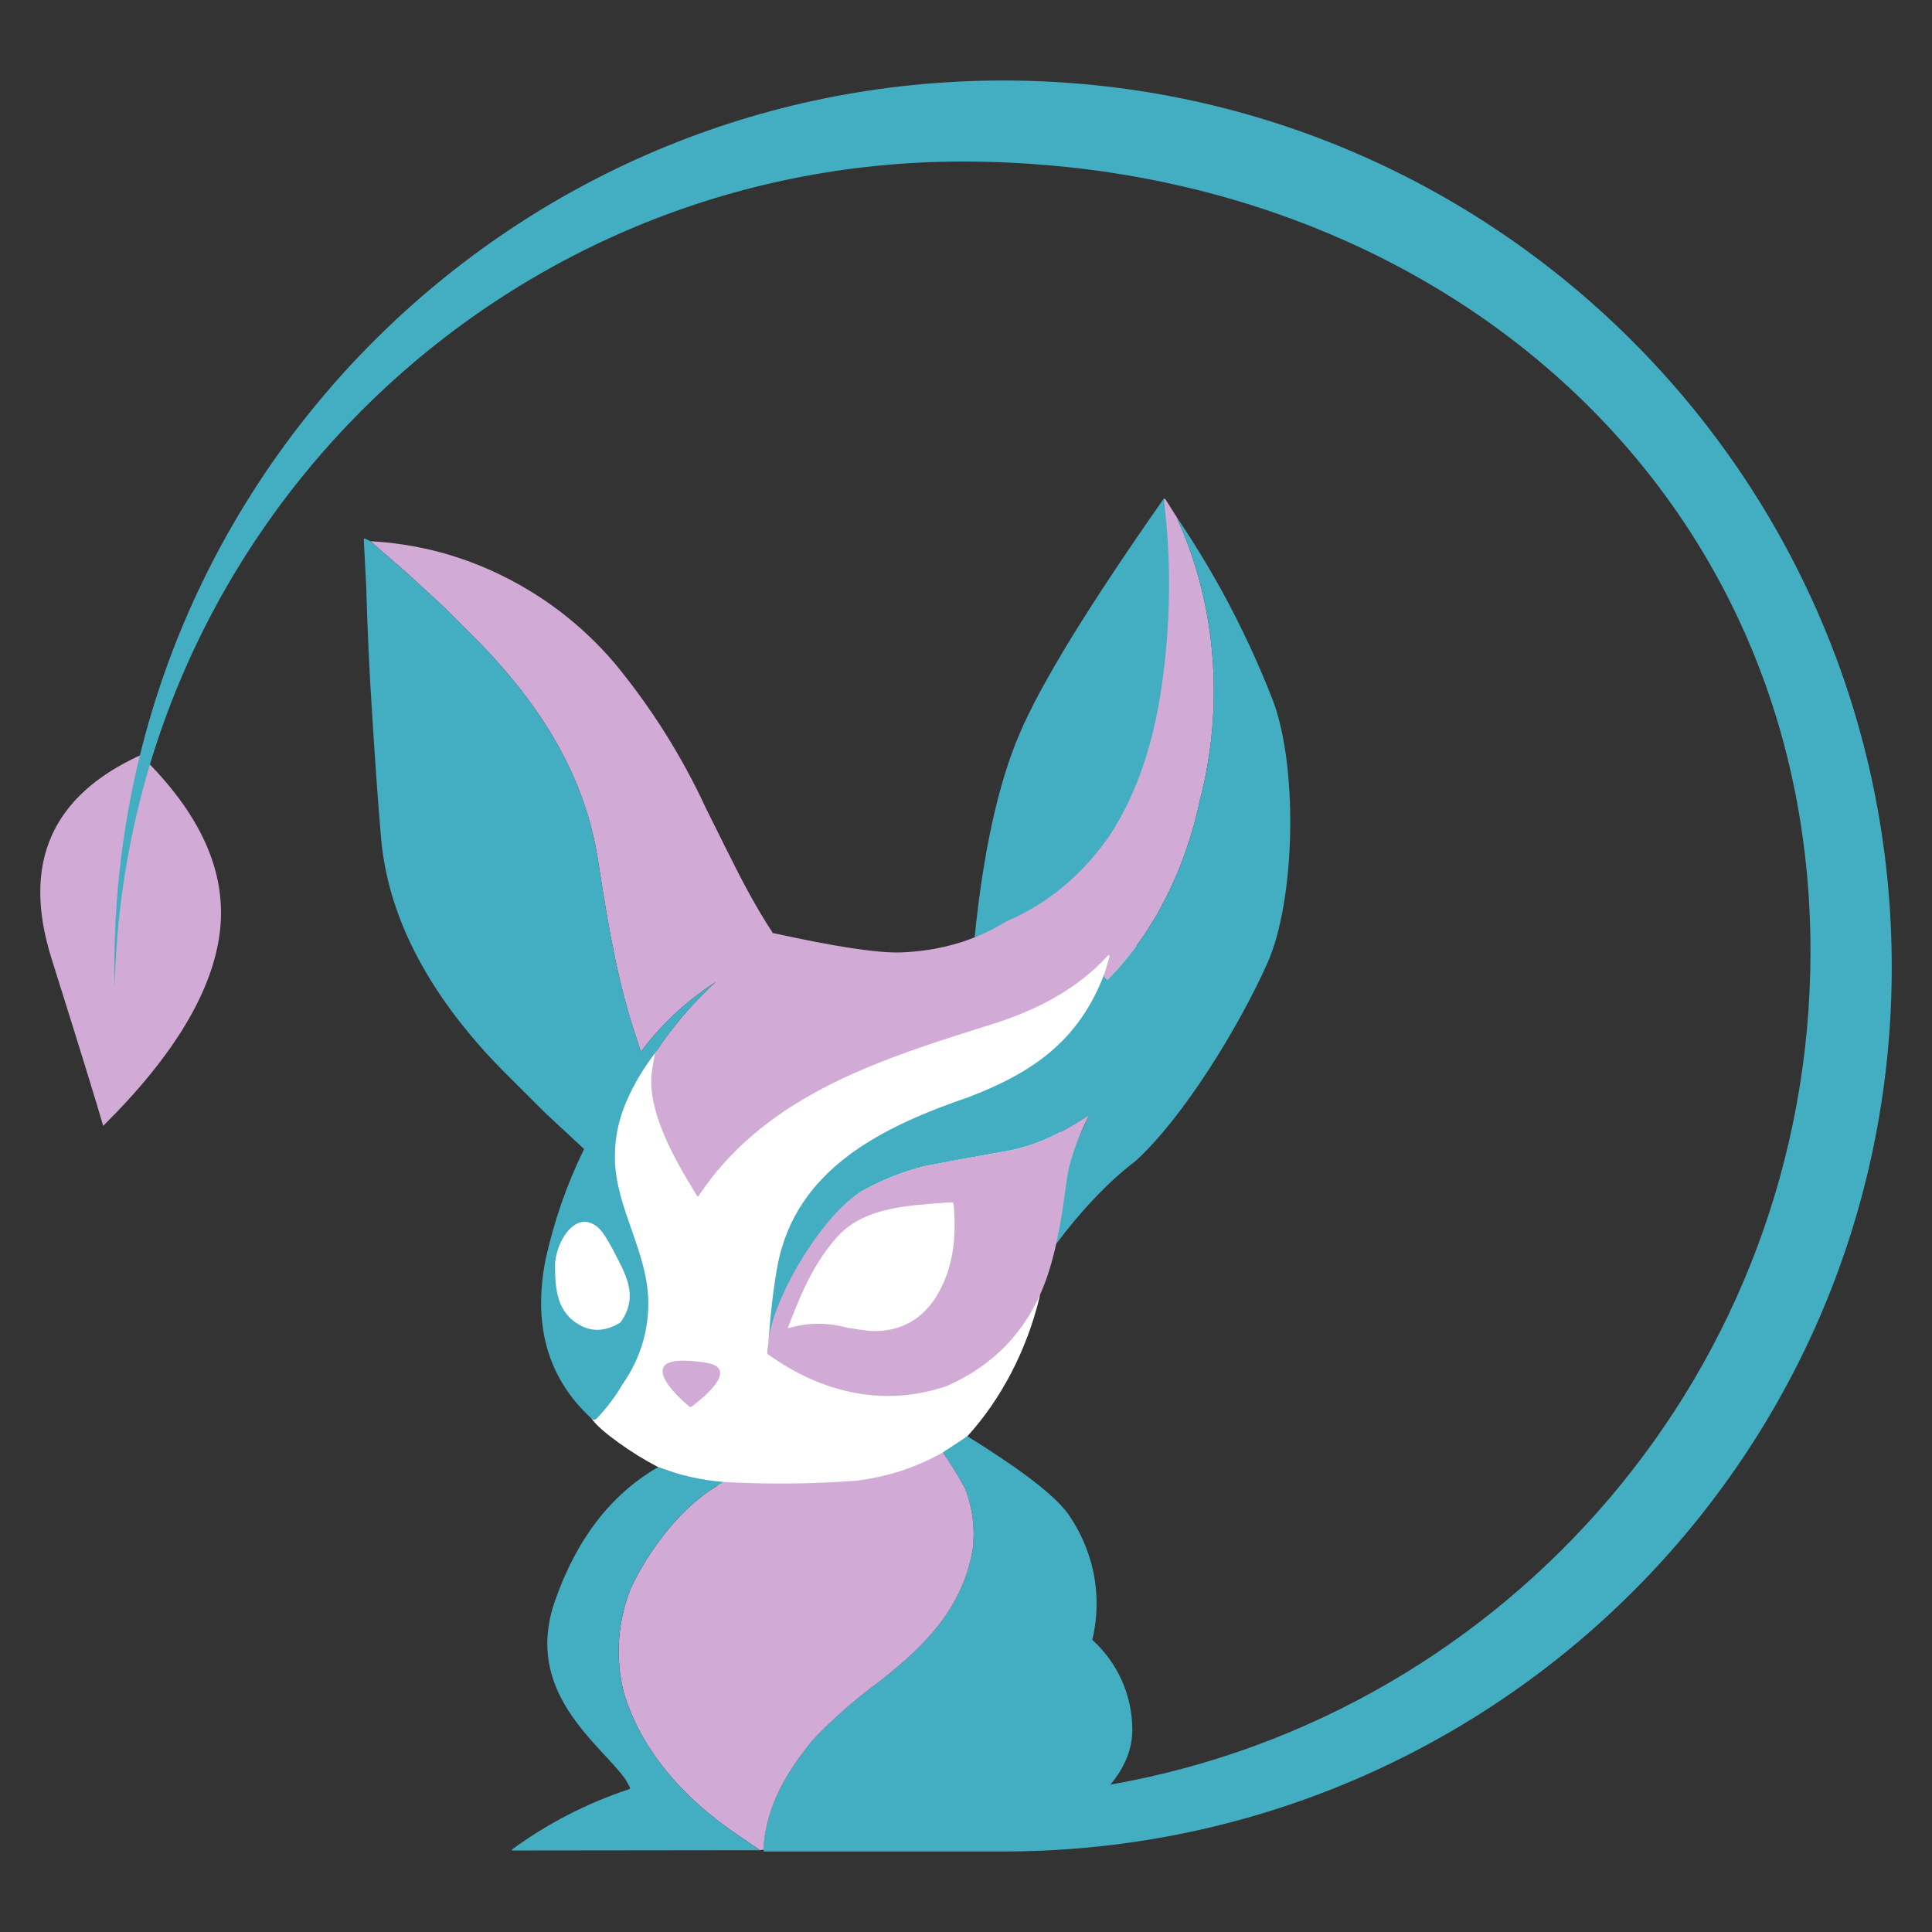
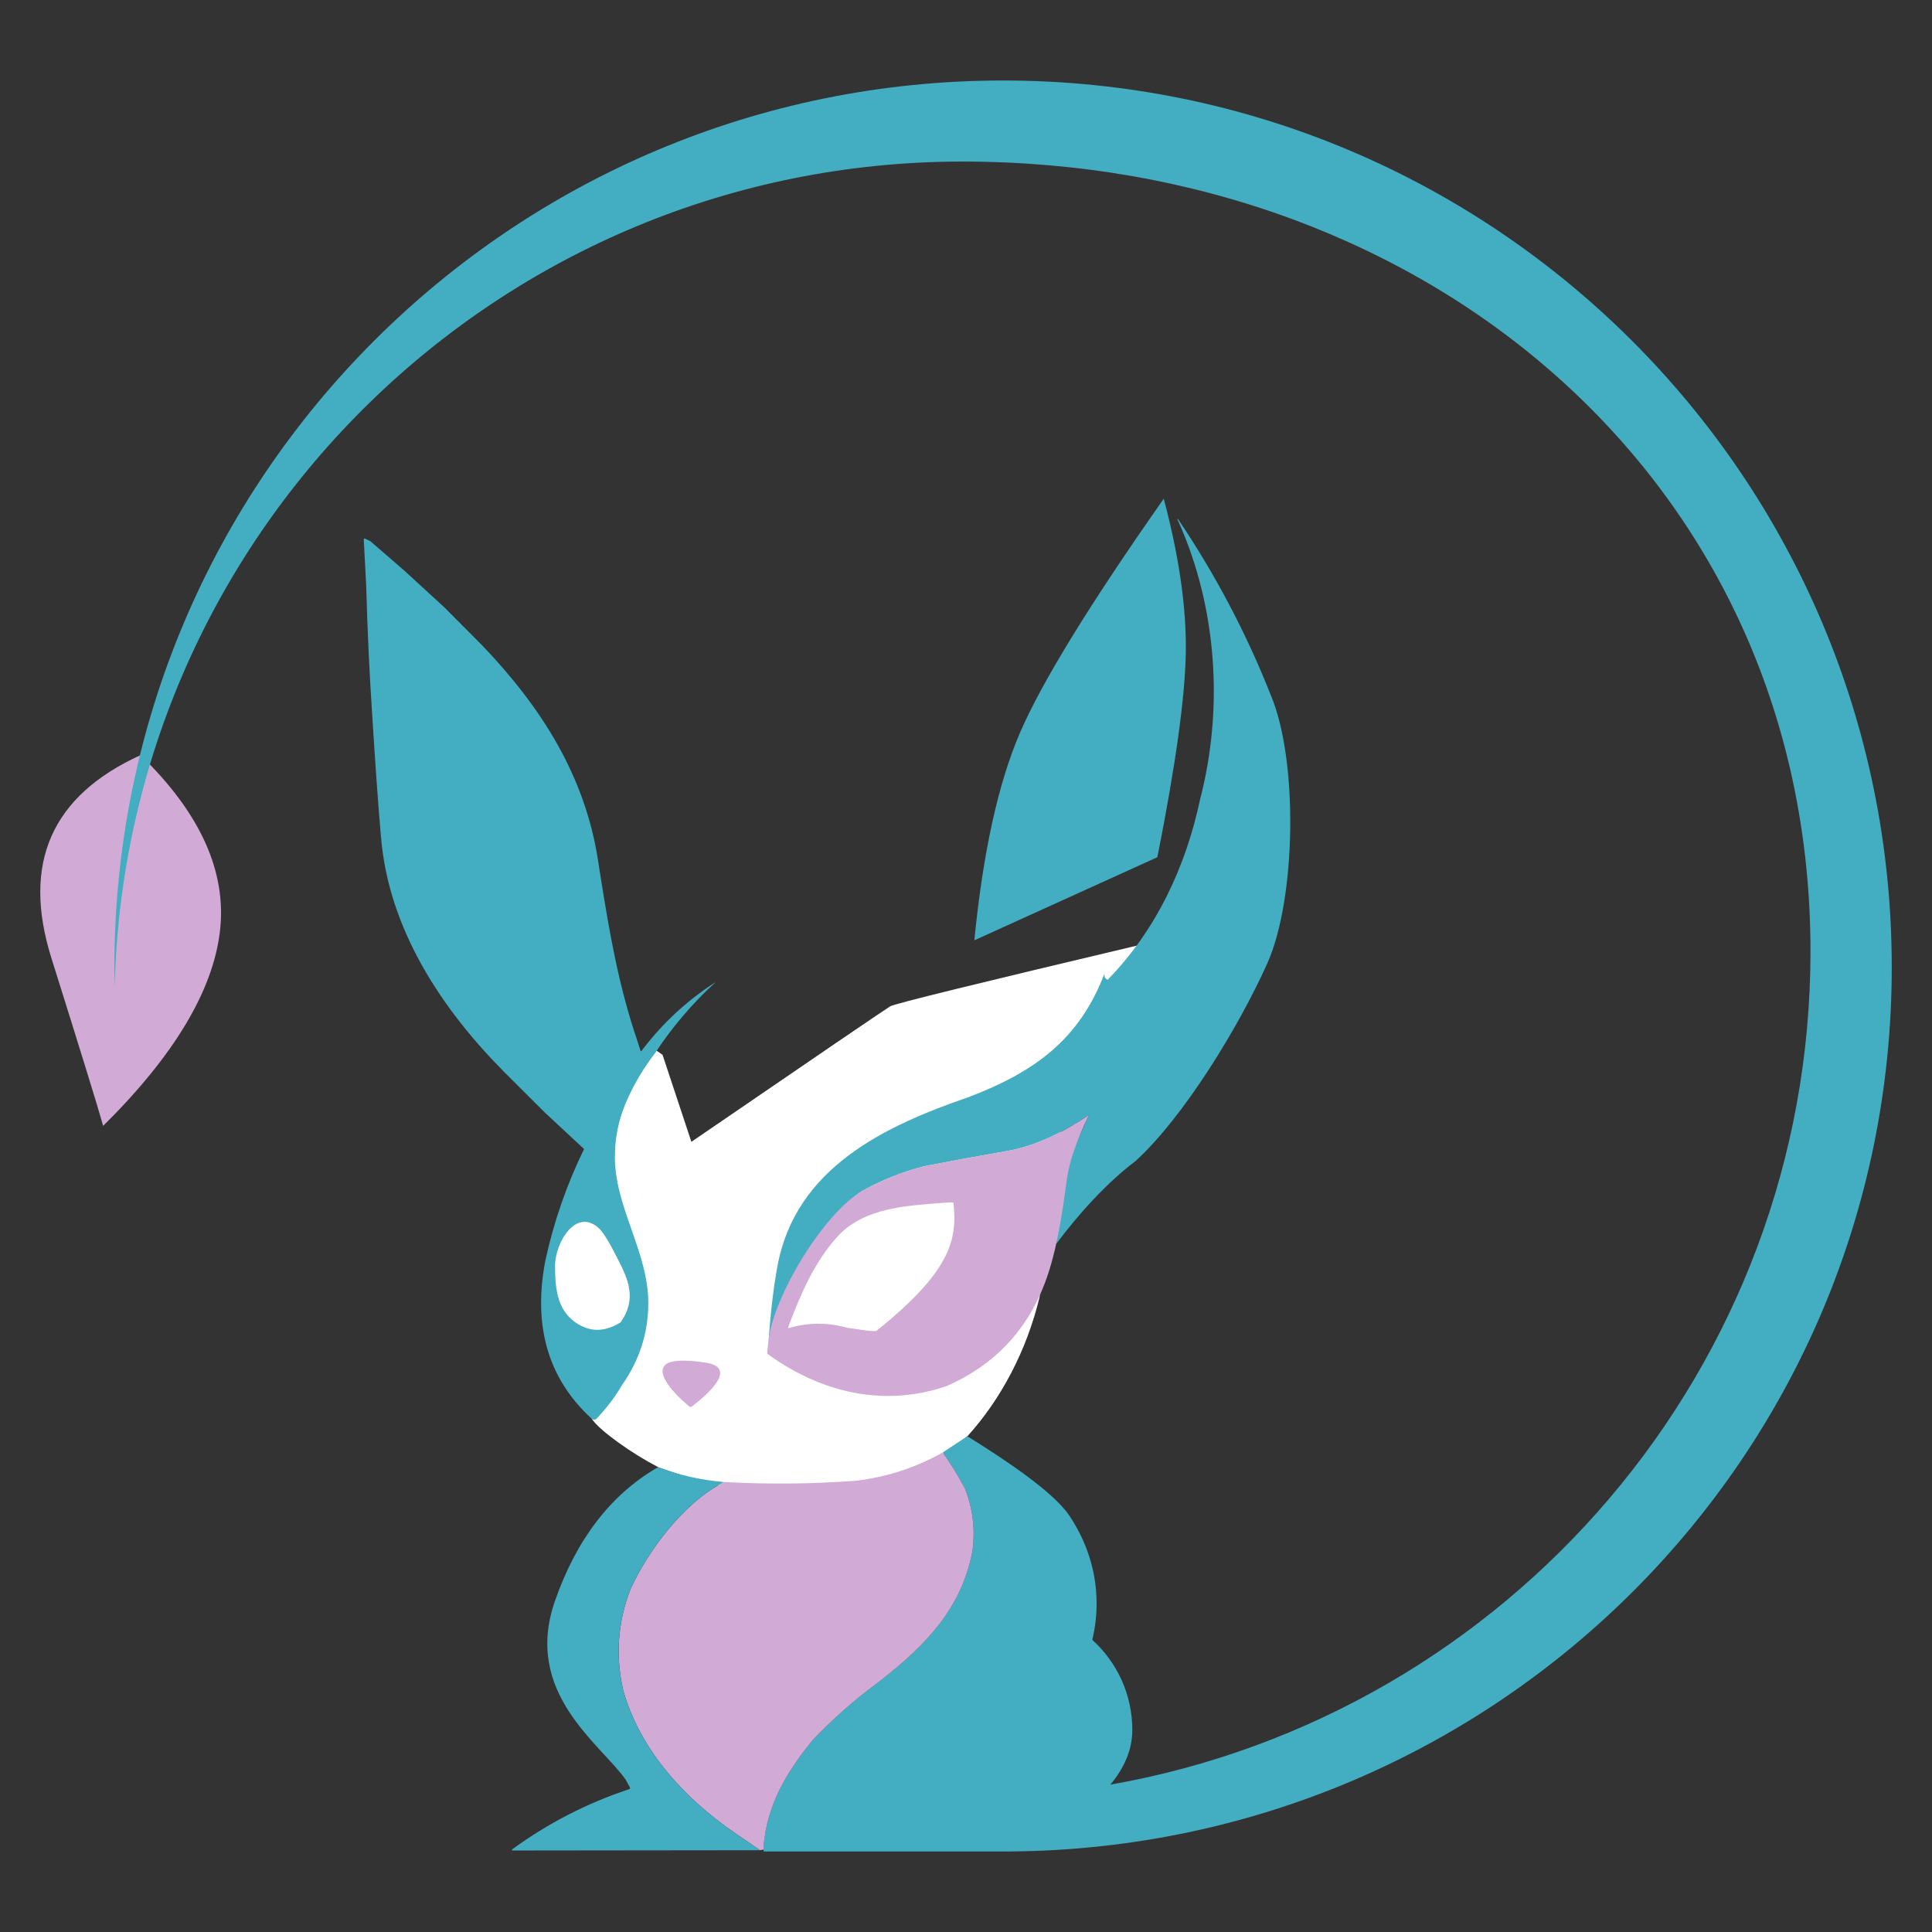
<svg xmlns="http://www.w3.org/2000/svg" width="48" height="48" viewBox="0 0 48 48" fill="none">
  <rect x="0" y="0" width="48" height="48" fill="#333333" stroke="none" />
  <g clip-path="url(#clip0_938_2804)">
    <path fill-rule="evenodd" clip-rule="evenodd" d="M28.913 12.39C27.064 15.026 25.87 16.97 25.334 18.221C24.797 19.472 24.422 21.185 24.207 23.362L28.755 21.297C29.206 19.025 29.441 17.334 29.461 16.224C29.48 15.115 29.298 13.837 28.913 12.39Z" fill="#43ADC2" />
    <path fill-rule="evenodd" clip-rule="evenodd" d="M14.717 35.272C14.829 35.42 15.046 35.611 15.37 35.844C15.694 36.077 16.028 36.282 16.37 36.46C18.033 37.055 19.444 37.294 20.602 37.177C21.761 37.059 22.905 36.562 24.034 35.684C24.456 35.219 24.82 34.692 25.127 34.103C25.433 33.514 25.666 32.891 25.826 32.234L26.533 26.685L28.32 23.476C24.297 24.428 22.23 24.936 22.12 25C22.01 25.065 20.362 26.187 17.177 28.368L16.461 26.207L16.18 26.01L15.37 27.063L14.52 29.723L13.677 31.071L13.946 33.632L14.717 35.272Z" fill="white" />
-     <path d="M25.044 22.873C26.068 22.427 26.919 21.709 27.596 20.718C28.28 19.653 28.653 18.418 28.842 17.176C29.085 15.585 29.11 13.996 28.916 12.411C28.915 12.402 28.92 12.394 28.928 12.391C28.937 12.388 28.946 12.391 28.95 12.398L29.263 12.891C29.26 12.891 29.257 12.892 29.254 12.893C29.251 12.893 29.25 12.896 29.251 12.899L29.253 12.902C30.229 15.047 30.412 17.57 29.814 19.868C29.461 21.533 28.72 23.114 27.52 24.341C27.455 24.318 27.429 24.265 27.441 24.183L27.568 23.765C27.572 23.754 27.567 23.742 27.556 23.736C27.546 23.73 27.533 23.732 27.525 23.741C26.761 24.583 25.75 25.094 24.681 25.436L24.221 25.58L24.065 25.63C21.513 26.439 18.918 27.364 17.356 29.713C17.352 29.72 17.345 29.723 17.337 29.723C17.33 29.723 17.323 29.719 17.319 29.713L17.249 29.598C16.75 28.782 16.108 27.649 16.186 26.705L16.189 26.671C16.197 26.6 16.225 26.432 16.273 26.167C16.7 25.516 17.203 24.927 17.78 24.399C18.265 24.018 18.732 23.616 19.181 23.193C19.185 23.188 19.188 23.183 19.188 23.177C20.754 23.523 21.823 23.685 22.395 23.662C24.005 23.599 24.876 22.946 25.044 22.873ZM15.826 25.831C15.359 24.467 15.126 23.079 14.903 21.665L14.856 21.361C14.526 19.26 13.447 17.57 11.983 16.036L11.037 15.088L10.061 14.19L9.203 13.447C10.261 13.504 11.271 13.751 12.233 14.187C13.409 14.725 14.417 15.483 15.257 16.461C16.18 17.577 16.944 18.792 17.551 20.107C17.64 20.282 17.727 20.457 17.814 20.633L18 21.009L18.092 21.192C18.427 21.865 18.774 22.532 19.189 23.161L19.188 23.177C19.188 23.183 19.185 23.188 19.181 23.193C18.732 23.616 18.265 24.018 17.78 24.399C17.064 24.86 16.45 25.429 15.939 26.108C15.927 26.123 15.919 26.122 15.913 26.104L15.826 25.831Z" fill="#D1ABD5" />
    <path d="M31.572 17.269C32.262 18.903 32.199 22.35 31.484 23.939C30.77 25.528 29.406 27.758 28.209 28.849C27.495 29.385 26.777 30.184 26.247 30.898C26.28 30.157 26.257 29.683 26.478 28.974L27.056 27.703C26.429 28.125 25.744 28.472 24.993 28.602C24.316 28.719 23.64 28.843 22.966 28.974C22.436 29.11 21.933 29.308 21.456 29.57C20.812 29.922 20.025 31.162 19.096 33.289C19.148 32.579 19.221 31.971 19.314 31.463C19.765 29.01 21.987 27.971 24.08 27.252C25.687 26.636 26.814 25.84 27.442 24.183C27.43 24.261 27.453 24.312 27.511 24.337L27.521 24.34C28.721 23.114 29.461 21.533 29.814 19.868C30.406 17.593 30.233 15.097 29.282 12.967L29.253 12.902C29.25 12.896 29.251 12.893 29.255 12.893C29.258 12.892 29.261 12.891 29.264 12.891C30.192 14.267 30.962 15.726 31.572 17.269Z" fill="#43ADC2" />
    <path d="M15.371 31.324C15.151 30.884 14.994 30.625 14.883 30.519C14.311 29.989 13.788 30.876 13.79 31.455C13.792 32.033 13.841 32.622 14.423 32.931C14.736 33.097 15.066 33.072 15.415 32.856C15.839 32.271 15.591 31.764 15.371 31.324ZM14.819 35.248C14.788 35.28 14.737 35.281 14.704 35.251C13.547 34.193 13.259 32.842 13.548 31.324C13.757 30.359 14.078 29.434 14.511 28.547L13.545 27.649L12.518 26.625C10.969 25.061 9.665 23.094 9.468 20.823L9.456 20.686C9.391 19.928 9.323 18.973 9.251 17.822C9.178 16.734 9.128 15.646 9.098 14.557L9.038 13.409C9.037 13.38 9.049 13.372 9.076 13.385L9.203 13.447L10.061 14.191L11.038 15.088L11.983 16.037C13.447 17.57 14.526 19.26 14.856 21.362L14.919 21.766C15.138 23.146 15.371 24.5 15.826 25.831L15.913 26.104C15.919 26.122 15.928 26.124 15.939 26.108C16.451 25.43 17.064 24.86 17.78 24.4C17.203 24.927 16.7 25.517 16.273 26.168C16.03 26.482 15.823 26.817 15.652 27.172L15.622 27.235C15.384 27.733 15.27 28.25 15.277 28.787C15.296 30.036 16.118 31.13 16.107 32.404C16.101 33.13 15.884 33.798 15.456 34.408C15.282 34.707 15.069 34.987 14.819 35.248Z" fill="#43ADC2" />
-     <path d="M27.055 27.703C26.746 28.339 26.562 28.874 26.504 29.308C26.417 29.958 26.279 31.044 25.952 31.897C25.501 33.075 24.69 33.922 23.519 34.437C21.943 34.973 20.397 34.594 19.084 33.649C19.066 33.636 19.058 33.619 19.061 33.598L19.095 33.289C19.223 32.198 20.479 30.105 21.455 29.57C21.933 29.309 22.436 29.11 22.966 28.974C23.64 28.843 24.316 28.719 24.992 28.602C25.744 28.472 26.428 28.125 27.055 27.703ZM19.584 32.999C19.755 32.948 19.927 32.915 20.098 32.899L20.138 32.895C20.15 32.894 20.163 32.894 20.175 32.893C20.215 32.89 20.256 32.889 20.297 32.888L20.336 32.888C20.444 32.888 20.551 32.895 20.659 32.908C20.682 32.911 20.705 32.915 20.728 32.918C20.73 32.919 20.733 32.919 20.736 32.919C20.759 32.923 20.783 32.927 20.806 32.931C20.888 32.947 20.97 32.966 21.052 32.989C21.269 33.013 21.511 33.068 21.706 33.07L21.738 33.07L21.769 33.069C22.393 33.058 22.883 32.785 23.239 32.251C23.688 31.537 23.768 30.747 23.692 29.912C23.69 29.887 23.676 29.874 23.651 29.873C23.612 29.872 23.56 29.875 23.495 29.879L23.294 29.895C23.259 29.897 23.224 29.9 23.189 29.903L23.125 29.908C22.288 29.974 21.37 30.086 20.79 30.741C20.215 31.39 19.897 32.145 19.582 32.971L19.584 32.999Z" fill="#D1ABD5" />
+     <path d="M27.055 27.703C26.746 28.339 26.562 28.874 26.504 29.308C26.417 29.958 26.279 31.044 25.952 31.897C25.501 33.075 24.69 33.922 23.519 34.437C21.943 34.973 20.397 34.594 19.084 33.649C19.066 33.636 19.058 33.619 19.061 33.598L19.095 33.289C19.223 32.198 20.479 30.105 21.455 29.57C21.933 29.309 22.436 29.11 22.966 28.974C23.64 28.843 24.316 28.719 24.992 28.602C25.744 28.472 26.428 28.125 27.055 27.703ZM19.584 32.999C19.755 32.948 19.927 32.915 20.098 32.899L20.138 32.895C20.15 32.894 20.163 32.894 20.175 32.893C20.215 32.89 20.256 32.889 20.297 32.888L20.336 32.888C20.444 32.888 20.551 32.895 20.659 32.908C20.682 32.911 20.705 32.915 20.728 32.918C20.73 32.919 20.733 32.919 20.736 32.919C20.759 32.923 20.783 32.927 20.806 32.931C20.888 32.947 20.97 32.966 21.052 32.989C21.269 33.013 21.511 33.068 21.706 33.07L21.738 33.07L21.769 33.069C23.688 31.537 23.768 30.747 23.692 29.912C23.69 29.887 23.676 29.874 23.651 29.873C23.612 29.872 23.56 29.875 23.495 29.879L23.294 29.895C23.259 29.897 23.224 29.9 23.189 29.903L23.125 29.908C22.288 29.974 21.37 30.086 20.79 30.741C20.215 31.39 19.897 32.145 19.582 32.971L19.584 32.999Z" fill="#D1ABD5" />
    <path d="M17.127 34.945C16.917 34.776 16.273 34.191 16.516 33.923C16.686 33.734 17.313 33.819 17.551 33.858C18.416 34.001 17.39 34.791 17.186 34.946C17.166 34.961 17.146 34.961 17.127 34.945Z" fill="#D1ABD5" />
    <path fill-rule="evenodd" clip-rule="evenodd" d="M3.492 18.761C1.277 19.771 0.539 21.452 1.277 23.803C2.015 26.153 2.444 27.543 2.563 27.972C4.318 26.235 5.285 24.627 5.463 23.149C5.641 21.67 4.984 20.208 3.492 18.761Z" fill="#D1ABD5" />
    <path d="M24.921 2C37.115 2 47 11.863 47 24.03C47 36.135 37.215 45.9 25.108 45.999L25.108 45.998L25.104 46H18.973L18.97 45.863C19.067 44.811 19.539 44.038 20.188 43.236C20.693 42.703 21.241 42.22 21.832 41.787L21.899 41.734L21.997 41.657L22.062 41.605C23.076 40.787 23.904 39.892 24.159 38.539C24.233 38.002 24.171 37.483 23.973 36.981C23.809 36.671 23.625 36.373 23.422 36.086L24.034 35.684L24.162 35.764L24.289 35.843L24.413 35.922C25.575 36.664 26.295 37.244 26.573 37.663C27.465 39.008 27.252 40.276 27.137 40.741C27.748 41.294 28.132 42.092 28.132 42.979C28.132 43.451 27.95 43.904 27.586 44.339C37.471 42.604 44.981 33.994 44.981 23.634C44.981 12.023 35.548 4.014 23.912 4.014C12.442 4.014 3.112 13.159 2.848 24.54C2.844 24.371 2.842 24.201 2.842 24.03C2.842 11.863 12.727 2 24.921 2Z" fill="#43ADC2" />
    <path d="M18.971 45.863L18.974 45.952L18.882 45.967L18.574 45.756L18.265 45.545C17.01 44.686 15.91 43.492 15.485 42.003C15.287 41.14 15.347 40.297 15.668 39.472C16.106 38.523 16.975 37.352 17.949 36.844L17.965 36.818C19.066 36.881 20.167 36.871 21.267 36.788C22.033 36.697 22.752 36.463 23.423 36.086C23.609 36.349 23.779 36.621 23.932 36.904L23.974 36.981C24.171 37.483 24.233 38.003 24.159 38.54C23.892 39.964 22.987 40.881 21.9 41.735L21.833 41.787C21.242 42.22 20.694 42.703 20.188 43.236C19.539 44.038 19.068 44.812 18.971 45.863Z" fill="#D1ABD5" />
    <path d="M13.789 39.771C14.322 38.249 15.162 37.15 16.311 36.473C16.34 36.459 16.374 36.457 16.405 36.469C16.903 36.656 17.423 36.772 17.964 36.818L17.948 36.844C16.985 37.346 16.126 38.497 15.682 39.44L15.667 39.472C15.352 40.282 15.288 41.11 15.474 41.957L15.484 42.003C15.905 43.477 16.987 44.661 18.226 45.519L18.265 45.545C18.47 45.685 18.676 45.826 18.881 45.968L12.736 45.975C12.729 45.975 12.723 45.971 12.721 45.964C12.718 45.958 12.72 45.95 12.726 45.946C13.615 45.297 14.583 44.799 15.632 44.451C15.655 44.443 15.661 44.428 15.649 44.406L15.545 44.215C14.905 43.312 12.991 42.054 13.789 39.771Z" fill="#43ADC2" />
  </g>
  <defs>
    <clipPath id="clip0_938_2804">
      <rect width="46" height="44" fill="white" transform="translate(1 2)" />
    </clipPath>
  </defs>
</svg>